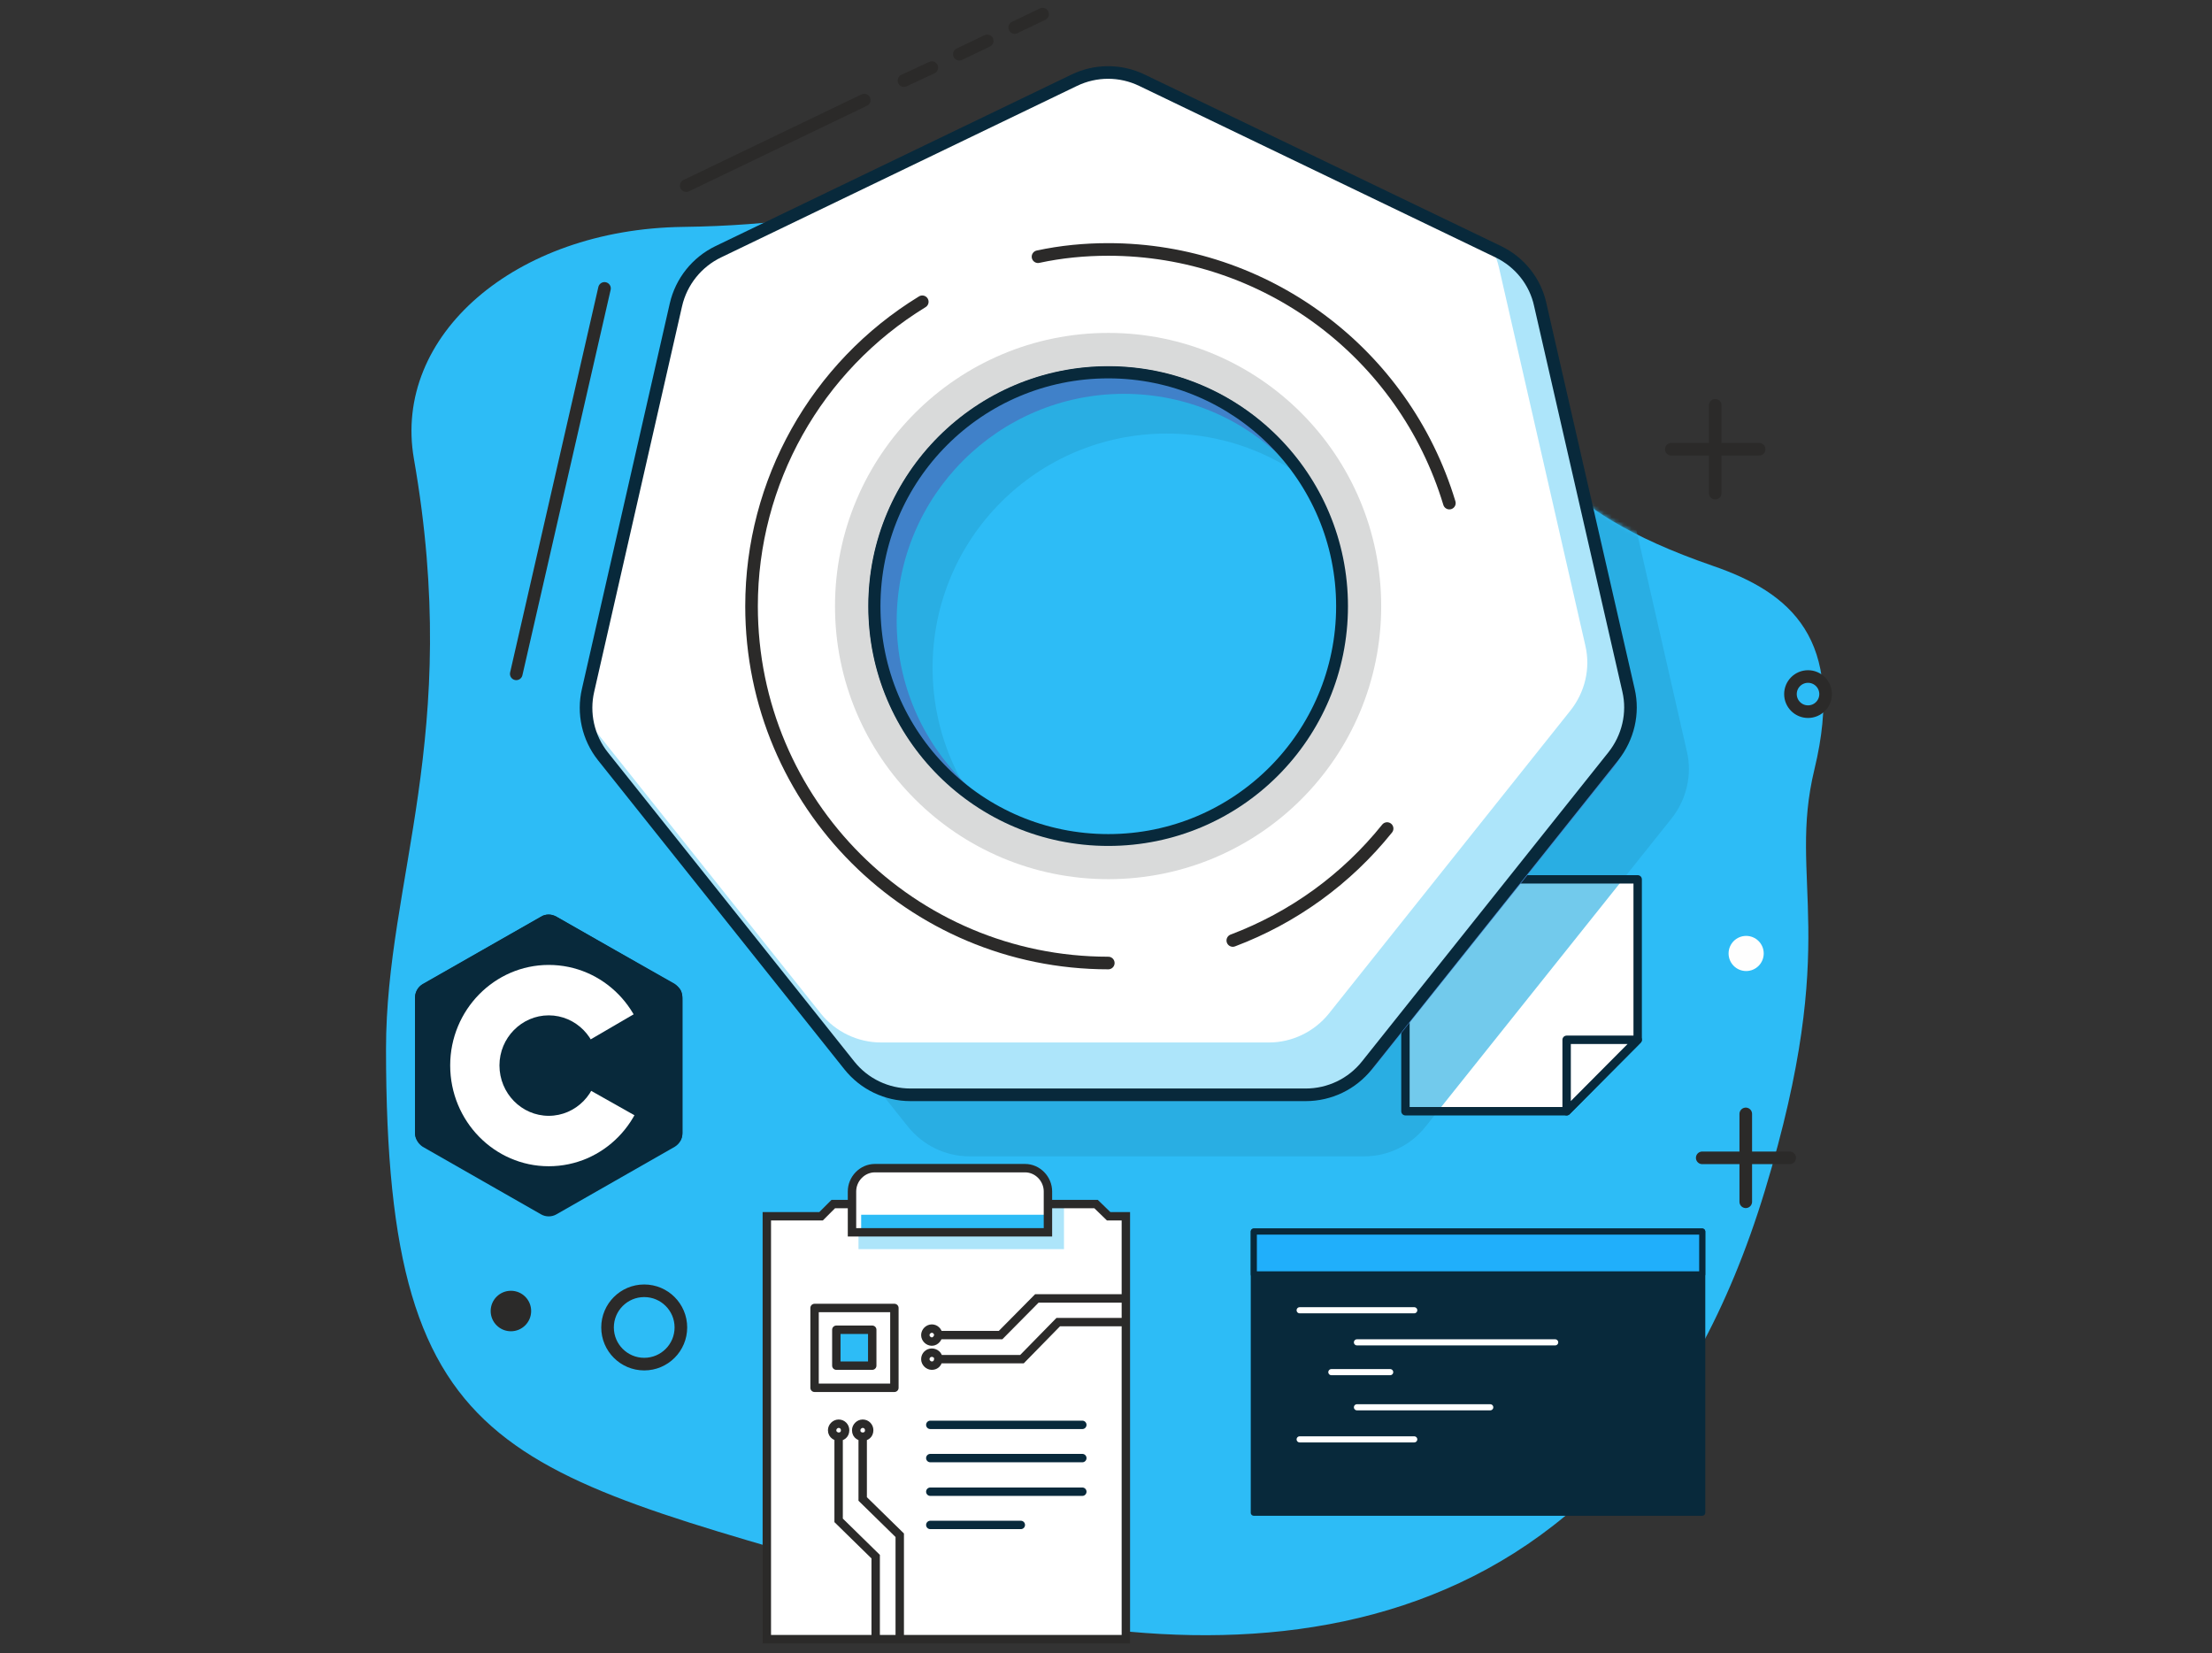
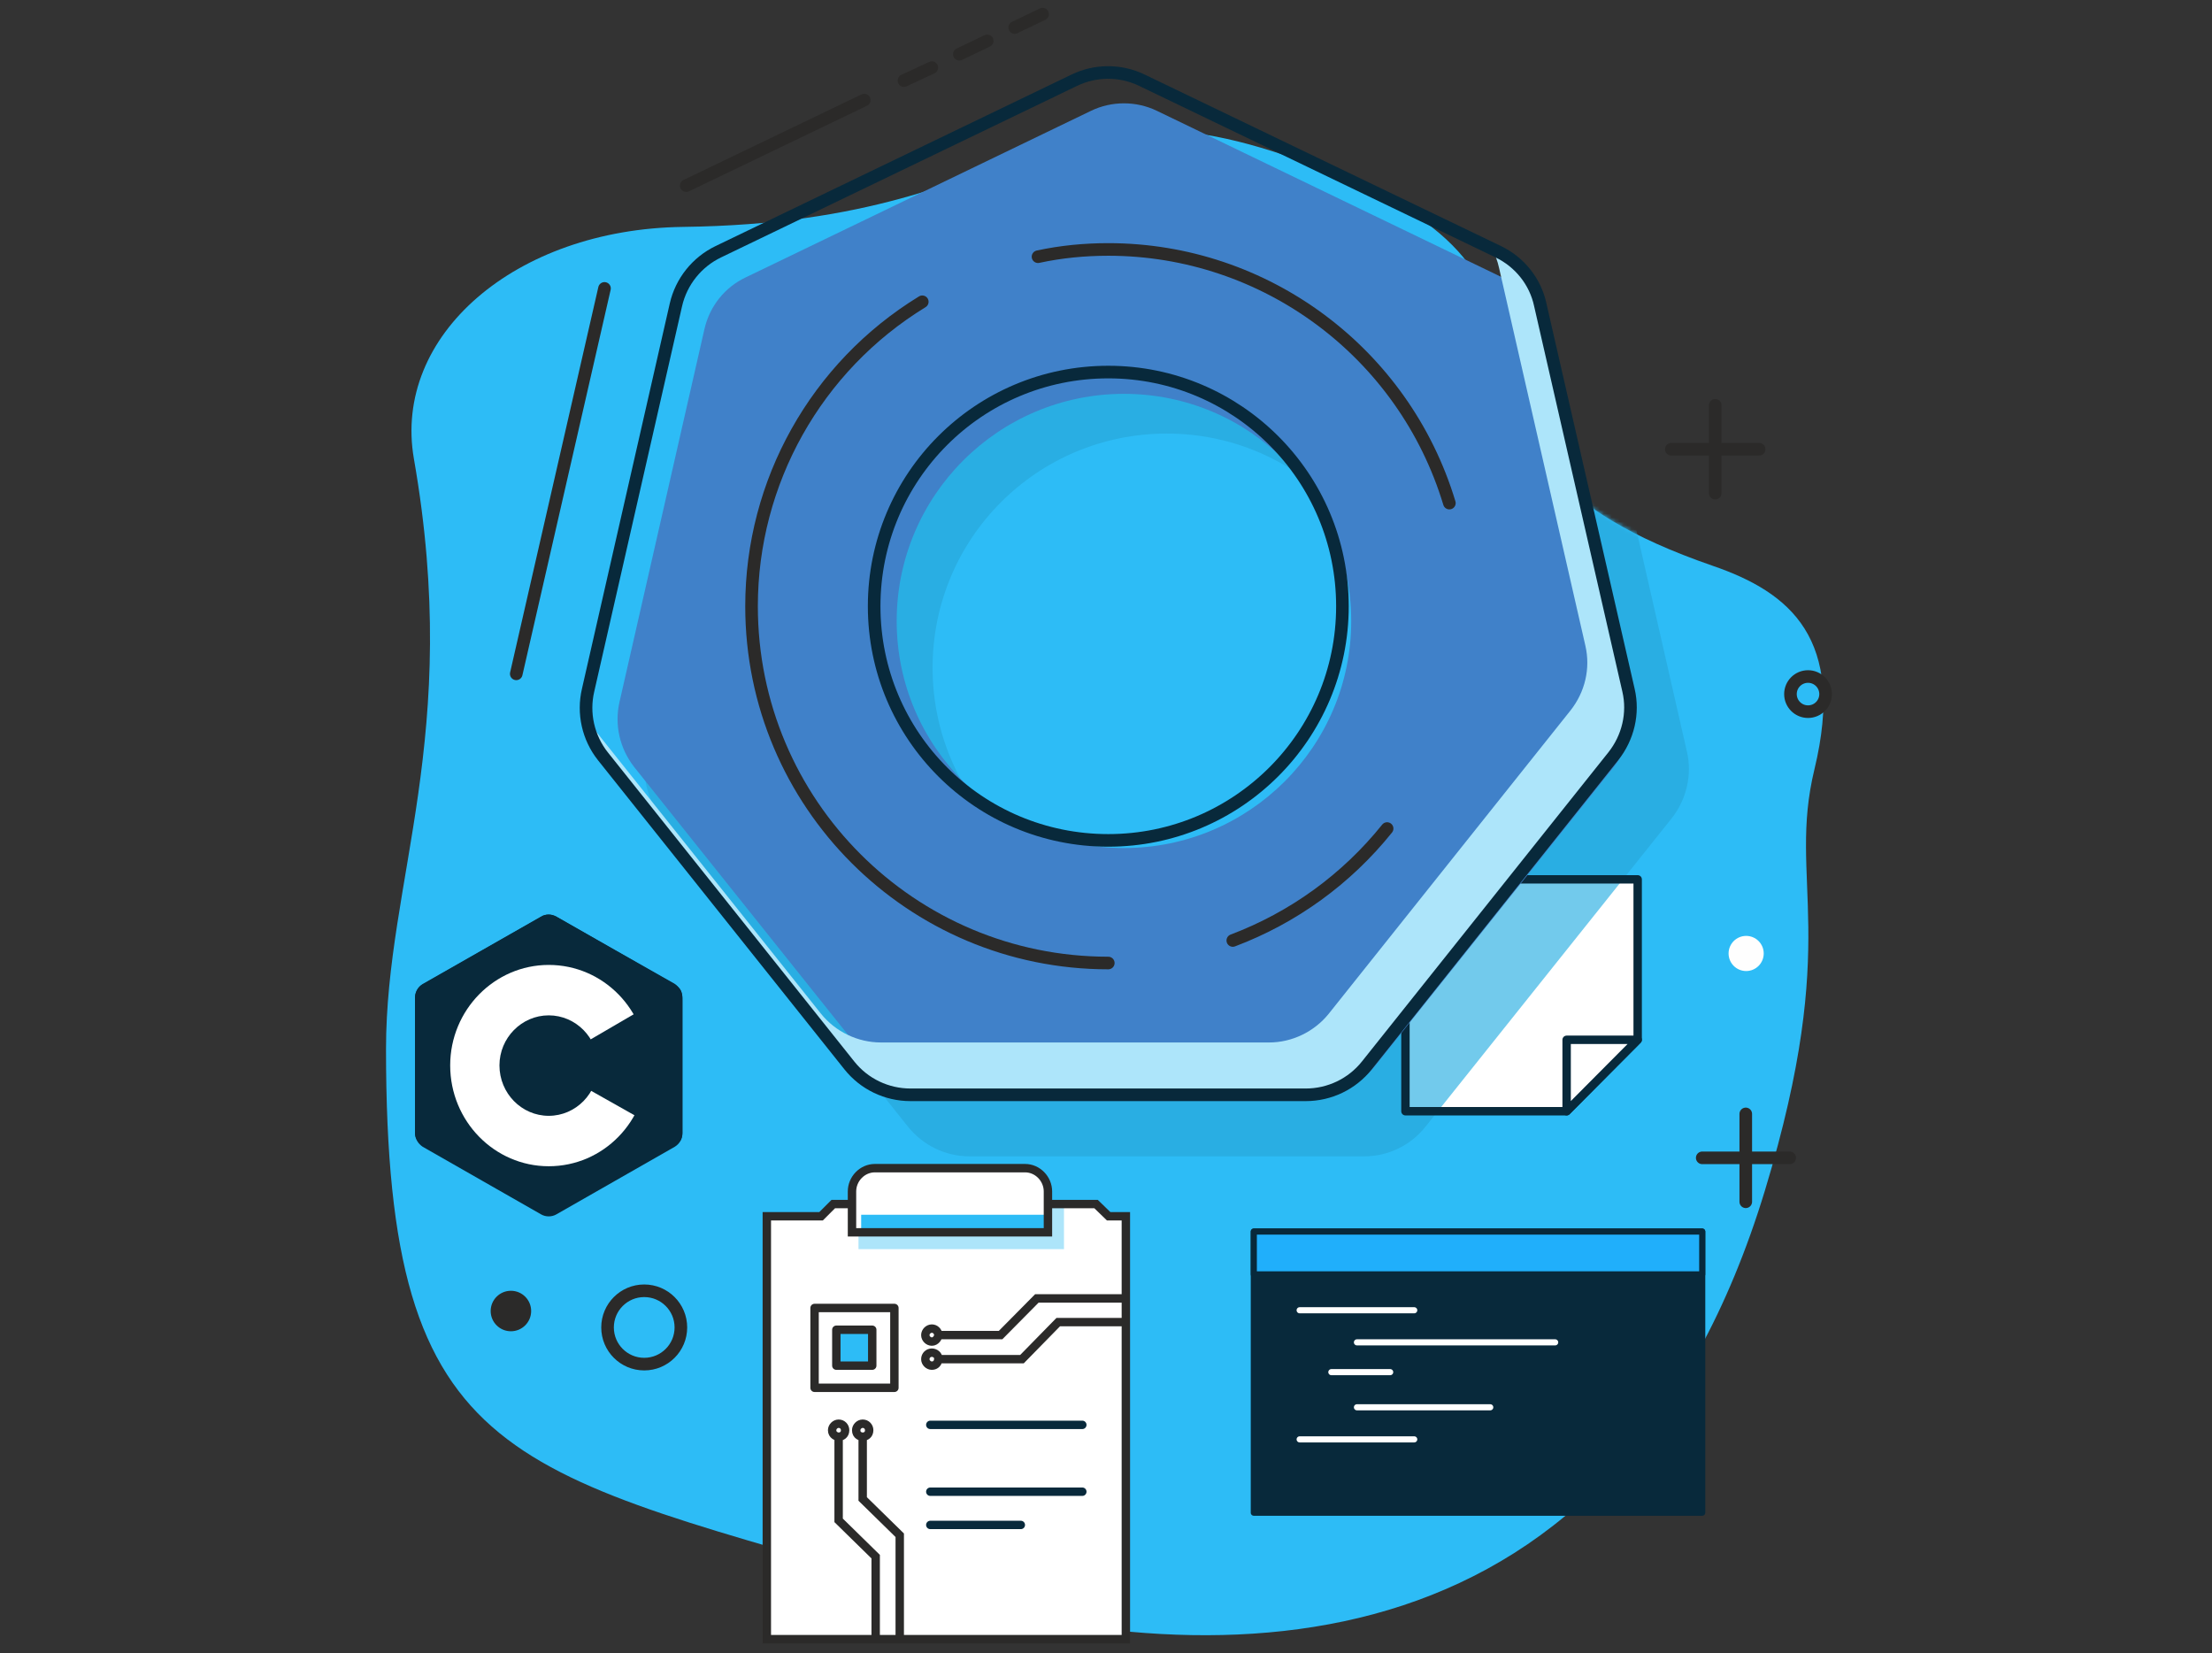
<svg xmlns="http://www.w3.org/2000/svg" width="562" height="420" viewBox="0 0 562 420" fill="none">
  <rect x="0" y="0" width="562" height="420" fill="#333333" stroke="none" />
  <path d="M435.103 143.72C454.9 150.513 468.971 162.255 461.013 195.346C454.026 224.071 468 237.851 448.398 302.481C411.133 424.949 312.053 427.181 233.254 403.891C129.71 373.225 98.074 374.002 98.074 266.479C98.074 223.586 117.483 186.904 105.158 116.548C99.724 85.3 130.778 58.225 173.476 57.643C267.899 56.478 263.823 11.451 343.689 46.192C412.589 76.178 350.288 114.413 435.103 143.72Z" fill="#2DBCF6" />
  <mask id="mask0_2120_3184" style="mask-type:luminance" maskUnits="userSpaceOnUse" x="98" y="33" width="366" height="383">
    <path d="M435.102 143.72C454.899 150.513 468.97 162.255 461.012 195.346C454.025 224.071 467.999 237.851 448.397 302.481C411.132 424.949 312.052 427.181 233.253 403.891C129.709 373.225 98.073 374.002 98.073 266.479C98.073 223.586 117.482 186.904 105.157 116.548C99.723 85.3 130.777 58.225 173.475 57.643C267.898 56.478 263.822 11.451 343.688 46.192C412.588 76.178 350.287 114.413 435.102 143.72Z" fill="white" />
  </mask>
  <g mask="url(#mask0_2120_3184)">
    <path d="M355.915 169.63C355.915 136.733 329.325 110.143 296.428 110.143C263.53 110.143 236.941 136.733 236.941 169.63C236.941 202.528 263.53 229.117 296.428 229.117C329.325 229.117 355.915 202.528 355.915 169.63ZM287.791 36.003C293.225 33.383 299.63 33.383 305.064 36.003L395.508 79.575C400.942 82.195 404.921 87.144 406.28 93.064L428.6 190.98C429.958 196.802 428.503 203.013 424.815 207.768L362.125 286.275C358.438 290.933 352.712 293.748 346.696 293.748H246.257C240.143 293.748 234.515 290.933 230.73 286.275L168.137 207.768C164.353 203.013 162.897 196.802 164.256 190.98L186.576 93.064C187.934 87.144 191.913 82.195 197.347 79.575L287.791 36.003Z" fill="#29AEE3" />
    <path d="M416.082 223.392V264.149L398.033 282.296H357.081V223.392H416.082Z" fill="white" />
    <mask id="mask1_2120_3184" style="mask-type:luminance" maskUnits="userSpaceOnUse" x="357" y="223" width="60" height="60">
      <path d="M416.083 223.392V264.149L398.033 282.296H357.081V223.392H416.083Z" fill="white" />
    </mask>
    <g mask="url(#mask1_2120_3184)">
      <path d="M355.916 169.63C355.916 136.733 329.327 110.143 296.429 110.143C263.532 110.143 236.942 136.733 236.942 169.63C236.942 202.527 263.532 229.117 296.429 229.117C329.327 229.117 355.916 202.527 355.916 169.63ZM287.792 36.002C293.227 33.382 299.632 33.382 305.066 36.002L395.51 79.575C400.944 82.195 404.923 87.144 406.281 93.064L428.601 190.979C429.96 196.802 428.504 203.013 424.816 207.768L362.127 286.275C358.439 290.933 352.714 293.747 346.697 293.747H246.258C240.144 293.747 234.516 290.933 230.731 286.275L168.139 207.768C164.354 203.013 162.899 196.802 164.257 190.979L186.577 93.064C187.936 87.144 191.914 82.195 197.349 79.575L287.792 36.002Z" fill="#72CAEC" />
    </g>
    <mask id="mask2_2120_3184" style="mask-type:luminance" maskUnits="userSpaceOnUse" x="98" y="33" width="366" height="383">
      <path d="M435.1 143.72C454.897 150.513 468.968 162.255 461.011 195.346C454.024 224.071 467.998 237.851 448.395 302.481C411.131 424.949 312.051 427.181 233.252 403.891C129.708 373.225 98.072 374.002 98.072 266.479C98.072 223.586 117.48 186.904 105.156 116.548C99.722 85.3 130.775 58.225 173.474 57.643C267.896 56.478 263.82 11.451 343.686 46.192C412.587 76.178 350.285 114.413 435.1 143.72Z" fill="white" />
    </mask>
    <g mask="url(#mask2_2120_3184)">
      <path d="M416.082 223.392V264.149L398.032 282.296H357.08V223.392H416.082Z" stroke="#08293B" stroke-width="2.135" stroke-miterlimit="22.926" stroke-linecap="round" stroke-linejoin="round" />
      <path d="M416.082 264.149L398.032 282.296V264.149H416.082Z" fill="white" />
    </g>
    <mask id="mask3_2120_3184" style="mask-type:luminance" maskUnits="userSpaceOnUse" x="398" y="264" width="19" height="19">
      <path d="M416.081 264.15L398.031 282.297V264.15H416.081Z" fill="white" />
    </mask>
    <g mask="url(#mask3_2120_3184)">
      <path d="M355.915 169.63C355.915 136.733 329.325 110.143 296.428 110.143C263.53 110.143 236.941 136.733 236.941 169.63C236.941 202.528 263.53 229.117 296.428 229.117C329.325 229.117 355.915 202.528 355.915 169.63ZM287.791 36.003C293.225 33.383 299.63 33.383 305.064 36.003L395.508 79.575C400.942 82.195 404.921 87.144 406.28 93.064L428.6 190.98C429.958 196.802 428.503 203.013 424.815 207.768L362.125 286.275C358.438 290.933 352.712 293.748 346.696 293.748H246.257C240.143 293.748 234.515 290.933 230.73 286.275L168.137 207.768C164.353 203.013 162.897 196.802 164.256 190.98L186.576 93.064C187.934 87.144 191.913 82.195 197.347 79.575L287.791 36.003Z" fill="#72CAEC" />
    </g>
    <mask id="mask4_2120_3184" style="mask-type:luminance" maskUnits="userSpaceOnUse" x="98" y="33" width="366" height="383">
      <path d="M435.1 143.72C454.897 150.513 468.968 162.255 461.011 195.346C454.024 224.071 467.998 237.851 448.395 302.481C411.131 424.949 312.051 427.181 233.252 403.891C129.708 373.225 98.072 374.002 98.072 266.479C98.072 223.586 117.48 186.904 105.156 116.548C99.722 85.3 130.775 58.225 173.474 57.643C267.896 56.478 263.82 11.451 343.686 46.192C412.587 76.178 350.285 114.413 435.1 143.72Z" fill="white" />
    </mask>
    <g mask="url(#mask4_2120_3184)">
      <path d="M416.081 264.15L398.031 282.297V264.15H416.081Z" stroke="#08293B" stroke-width="2.135" stroke-miterlimit="22.926" stroke-linecap="round" stroke-linejoin="round" />
    </g>
  </g>
  <path d="M343.301 157.791C343.301 125.864 317.391 100.051 285.561 100.051C253.731 100.051 227.82 125.864 227.82 157.791C227.82 189.621 253.731 215.434 285.561 215.434C317.391 215.434 343.301 189.621 343.301 157.791ZM277.215 28.142C282.455 25.619 288.666 25.619 293.906 28.142L381.633 70.453C386.97 72.976 390.755 77.731 392.113 83.457L413.754 178.461C415.015 184.187 413.657 190.106 410.066 194.764L349.317 270.846C345.63 275.407 340.098 278.124 334.276 278.124H236.845C231.023 278.124 225.491 275.407 221.804 270.846L161.055 194.764C157.464 190.106 156.106 184.187 157.367 178.461L179.008 83.457C180.366 77.731 184.151 72.976 189.488 70.453L277.215 28.142Z" fill="#4081C9" />
  <path d="M131.166 171.183L153.583 73.267M174.35 47.163L219.572 25.425" stroke="#2B2A29" stroke-width="3.202" stroke-miterlimit="22.926" stroke-linecap="round" stroke-linejoin="round" />
-   <path d="M341.069 154.006C341.069 121.109 314.382 94.519 281.582 94.519C248.685 94.519 222.095 121.109 222.095 154.006C222.095 186.904 248.685 213.493 281.582 213.493C314.382 213.493 341.069 186.904 341.069 154.006ZM272.945 20.379C278.38 17.759 284.687 17.759 290.122 20.379L380.662 63.951C386.097 66.571 390.076 71.52 391.337 77.44L413.754 175.356C415.113 181.178 413.657 187.389 409.872 192.144L347.28 270.651C343.495 275.406 337.77 278.124 331.753 278.124H231.314C225.297 278.124 219.572 275.406 215.787 270.651L153.195 192.144C149.41 187.389 148.052 181.178 149.41 175.356L171.73 77.44C173.088 71.52 177.067 66.571 182.502 63.951L272.945 20.379Z" fill="white" />
  <mask id="mask5_2120_3184" style="mask-type:luminance" maskUnits="userSpaceOnUse" x="148" y="18" width="267" height="261">
    <path d="M341.069 154.006C341.069 121.109 314.382 94.519 281.582 94.519C248.685 94.519 222.095 121.109 222.095 154.006C222.095 186.904 248.685 213.493 281.582 213.493C314.382 213.493 341.069 186.904 341.069 154.006ZM272.945 20.379C278.38 17.759 284.687 17.759 290.122 20.379L380.662 63.951C386.097 66.571 390.076 71.52 391.337 77.44L413.754 175.356C415.113 181.178 413.657 187.389 409.872 192.144L347.28 270.651C343.495 275.406 337.77 278.124 331.753 278.124H231.314C225.297 278.124 219.572 275.406 215.787 270.651L153.195 192.144C149.41 187.389 148.052 181.178 149.41 175.356L171.73 77.44C173.088 71.52 177.067 66.571 182.502 63.951L272.945 20.379Z" fill="white" />
  </mask>
  <g mask="url(#mask5_2120_3184)">
    <path d="M379.109 63.272L380.662 63.951C386.096 66.571 390.075 71.52 391.337 77.44L413.754 175.356C415.112 181.178 413.657 187.389 409.872 192.144L347.279 270.652C343.495 275.407 337.769 278.124 331.753 278.124H231.314C225.297 278.124 219.572 275.407 215.787 270.652L153.194 192.144C151.06 189.427 149.701 186.225 149.119 182.925L208.606 257.551C212.293 262.112 217.922 264.829 223.841 264.829H322.437C328.259 264.829 333.888 262.112 337.575 257.551L399.003 180.499C402.691 175.841 404.146 169.824 402.788 164.002L380.856 68.027C380.468 66.28 379.886 64.727 379.109 63.272Z" fill="#ADE5FA" />
  </g>
  <path d="M341.069 154.006C341.069 121.109 314.382 94.519 281.582 94.519C248.685 94.519 222.095 121.109 222.095 154.006C222.095 186.904 248.685 213.493 281.582 213.493C314.382 213.493 341.069 186.904 341.069 154.006ZM272.945 20.379C278.38 17.759 284.687 17.759 290.122 20.379L380.662 63.951C386.097 66.571 390.076 71.52 391.337 77.44L413.754 175.356C415.113 181.178 413.657 187.389 409.872 192.144L347.28 270.651C343.495 275.406 337.77 278.124 331.753 278.124H231.314C225.297 278.124 219.572 275.406 215.787 270.651L153.195 192.144C149.41 187.389 148.052 181.178 149.41 175.356L171.73 77.44C173.088 71.52 177.067 66.571 182.502 63.951L272.945 20.379Z" stroke="#08293B" stroke-width="3.202" stroke-miterlimit="22.926" />
-   <path d="M346.697 154.007C346.697 118.004 317.584 88.794 281.581 88.794C245.578 88.794 216.369 118.004 216.369 154.007C216.369 190.009 245.578 219.122 281.581 219.122C317.584 219.122 346.697 190.009 346.697 154.007Z" stroke="#D9DADA" stroke-width="8.443" stroke-miterlimit="22.926" />
  <path d="M281.582 244.644C231.508 244.644 190.944 204.08 190.944 154.006C190.944 122.468 207.344 93.161 234.322 76.664" stroke="#2B2A29" stroke-width="3.202" stroke-miterlimit="22.926" stroke-linecap="round" stroke-linejoin="round" />
  <path d="M263.726 65.213C269.549 63.951 275.565 63.369 281.582 63.369C321.466 63.369 356.693 89.57 368.241 127.805" stroke="#2B2A29" stroke-width="3.202" stroke-miterlimit="22.926" stroke-linecap="round" stroke-linejoin="round" />
  <path d="M352.422 210.485C342.136 223.295 328.647 233.096 313.217 238.919" stroke="#2B2A29" stroke-width="3.202" stroke-miterlimit="22.926" stroke-linecap="round" stroke-linejoin="round" />
  <path fill-rule="evenodd" clip-rule="evenodd" d="M137.473 232.902C138.638 232.126 140.19 232.126 141.355 232.902C147.372 236.299 165.422 246.682 171.438 250.079C172.7 250.758 173.379 252.117 173.379 253.475C173.379 260.365 173.379 281.035 173.379 287.925C173.379 289.284 172.7 290.545 171.438 291.322C165.422 294.718 147.372 305.102 141.355 308.498C140.19 309.178 138.638 309.178 137.473 308.498C131.457 305.102 113.407 294.718 107.39 291.322C106.226 290.545 105.449 289.284 105.449 287.925C105.449 281.035 105.449 260.365 105.449 253.475C105.449 252.117 106.226 250.758 107.39 250.079C113.407 246.682 131.457 236.299 137.473 232.902Z" fill="#08293B" />
  <path fill-rule="evenodd" clip-rule="evenodd" d="M106.031 289.672C105.546 288.993 105.449 288.41 105.449 287.537C105.449 280.744 105.449 260.171 105.449 253.378C105.449 251.922 106.226 250.661 107.39 249.981C113.407 246.585 131.36 236.298 137.376 232.902C138.541 232.126 140.19 232.223 141.452 232.902C147.372 236.298 165.324 246.488 171.341 249.884C171.826 250.176 172.117 250.564 172.506 250.952L106.031 289.672Z" fill="#08293B" />
  <path fill-rule="evenodd" clip-rule="evenodd" d="M139.415 245.129C153.292 245.129 164.452 256.58 164.452 270.651C164.452 284.82 153.292 296.271 139.415 296.271C125.635 296.271 114.378 284.82 114.378 270.651C114.378 256.58 125.635 245.129 139.415 245.129ZM139.415 257.939C146.305 257.939 151.933 263.664 151.933 270.651C151.933 277.735 146.305 283.461 139.415 283.461C132.525 283.461 126.896 277.735 126.896 270.651C126.896 263.664 132.525 257.939 139.415 257.939Z" fill="white" />
  <path fill-rule="evenodd" clip-rule="evenodd" d="M172.507 250.952C173.38 251.825 173.38 253.184 173.38 254.251C173.38 261.141 173.38 280.841 173.38 287.828C173.38 288.507 173.186 289.284 172.798 289.866L138.736 270.652L172.507 250.952Z" fill="#08293B" />
  <path d="M432.483 384.288H318.555V312.865H432.483V384.288Z" fill="#08293B" stroke="#08293B" stroke-width="1.553" stroke-miterlimit="22.926" stroke-linecap="round" stroke-linejoin="round" />
  <path d="M432.483 323.734H318.555V312.865H432.483V323.734Z" fill="#20AFFB" stroke="#08293B" stroke-width="1.553" stroke-miterlimit="22.926" stroke-linecap="round" stroke-linejoin="round" />
  <path d="M330.201 332.856H359.313" stroke="white" stroke-width="1.553" stroke-miterlimit="22.926" stroke-linecap="round" stroke-linejoin="round" />
  <path d="M344.757 341.008H395.122" stroke="white" stroke-width="1.553" stroke-miterlimit="22.926" stroke-linecap="round" stroke-linejoin="round" />
  <path d="M338.255 348.577H353.2" stroke="white" stroke-width="1.553" stroke-miterlimit="22.926" stroke-linecap="round" stroke-linejoin="round" />
  <path d="M344.757 357.505H378.625" stroke="white" stroke-width="1.553" stroke-miterlimit="22.926" stroke-linecap="round" stroke-linejoin="round" />
  <path d="M330.201 365.656H359.313" stroke="white" stroke-width="1.553" stroke-miterlimit="22.926" stroke-linecap="round" stroke-linejoin="round" />
  <path d="M211.711 305.878L208.606 308.983H194.826V416.409H286.046V308.983H281.679L278.476 305.878H211.711Z" fill="white" />
  <mask id="mask6_2120_3184" style="mask-type:luminance" maskUnits="userSpaceOnUse" x="194" y="305" width="93" height="112">
    <path d="M211.71 305.878L208.605 308.983H194.825V416.409H286.045V308.983H281.678L278.475 305.878H211.71Z" fill="white" />
  </mask>
  <g mask="url(#mask6_2120_3184)">
    <path d="M270.325 305.878H218.116V317.329H270.325V305.878Z" fill="#ADE5FA" />
  </g>
  <path d="M211.711 305.878L208.606 308.983H194.826V416.409H286.046V308.983H281.679L278.476 305.878H211.711Z" stroke="#2B2A29" stroke-width="2.135" stroke-miterlimit="22.926" />
  <path d="M216.465 313.059H266.248V302.676C266.248 299.473 263.628 296.756 260.426 296.756H222.288C219.085 296.756 216.465 299.473 216.465 302.676V313.059Z" fill="white" />
  <mask id="mask7_2120_3184" style="mask-type:luminance" maskUnits="userSpaceOnUse" x="216" y="296" width="51" height="18">
    <path d="M216.467 313.059H266.25V302.675C266.25 299.473 263.63 296.756 260.428 296.756H222.29C219.087 296.756 216.467 299.473 216.467 302.675V313.059Z" fill="white" />
  </mask>
  <g mask="url(#mask7_2120_3184)">
    <path d="M266.347 308.595H218.796V313.059H266.347V308.595Z" fill="#2DBCF6" />
  </g>
  <path d="M216.465 313.059H266.248V302.676C266.248 299.473 263.628 296.756 260.426 296.756H222.288C219.085 296.756 216.465 299.473 216.465 302.676V313.059Z" stroke="#2B2A29" stroke-width="2.135" stroke-miterlimit="22.926" />
  <path d="M227.237 332.274H206.955V352.556H227.237V332.274Z" stroke="#2B2A29" stroke-width="2.135" stroke-miterlimit="22.926" stroke-linecap="round" stroke-linejoin="round" />
  <path d="M221.608 337.805H212.486V346.927H221.608V337.805Z" fill="#2DBCF6" stroke="#2B2A29" stroke-width="2.135" stroke-miterlimit="22.926" stroke-linecap="round" stroke-linejoin="round" />
  <path d="M236.36 361.969H274.983" stroke="#08293B" stroke-width="2.135" stroke-miterlimit="22.926" stroke-linecap="round" stroke-linejoin="round" />
-   <path d="M236.36 370.411H274.983" stroke="#08293B" stroke-width="2.135" stroke-miterlimit="22.926" stroke-linecap="round" stroke-linejoin="round" />
  <path d="M236.36 378.951H274.983" stroke="#08293B" stroke-width="2.135" stroke-miterlimit="22.926" stroke-linecap="round" stroke-linejoin="round" />
  <path d="M236.36 387.394H259.359" stroke="#08293B" stroke-width="2.135" stroke-miterlimit="22.926" stroke-linecap="round" stroke-linejoin="round" />
  <path d="M213.069 364.977V386.229L222.482 395.448V416.409M213.069 364.977C213.845 364.977 214.719 364.491 214.719 363.327C214.719 362.454 214.04 361.677 213.069 361.677C212.196 361.677 211.419 362.454 211.419 363.327C211.419 364.589 212.584 364.977 213.069 364.977ZM219.183 364.977V380.795L228.596 390.014V416.409M219.183 364.977C219.959 364.977 220.833 364.491 220.833 363.327C220.833 362.454 220.153 361.677 219.183 361.677C218.309 361.677 217.533 362.454 217.533 363.327C217.533 364.686 218.698 364.977 219.183 364.977Z" stroke="#2B2A29" stroke-width="2.135" stroke-miterlimit="22.926" />
  <path d="M435.782 102.962V125.282" stroke="#2B2A29" stroke-width="3.202" stroke-miterlimit="22.926" stroke-linecap="round" stroke-linejoin="round" />
  <path d="M446.942 114.122H424.623" stroke="#2B2A29" stroke-width="3.202" stroke-miterlimit="22.926" stroke-linecap="round" stroke-linejoin="round" />
  <path d="M163.675 346.539C168.82 346.539 172.991 342.368 172.991 337.223C172.991 332.078 168.82 327.907 163.675 327.907C158.53 327.907 154.359 332.078 154.359 337.223C154.359 342.368 158.53 346.539 163.675 346.539Z" stroke="#2B2A29" stroke-width="3.202" stroke-miterlimit="22.926" />
  <path d="M129.807 338.193C132.647 338.193 134.95 335.891 134.95 333.05C134.95 330.209 132.647 327.907 129.807 327.907C126.966 327.907 124.664 330.209 124.664 333.05C124.664 335.891 126.966 338.193 129.807 338.193Z" fill="#2B2A29" />
  <path d="M459.363 180.79C461.829 180.79 463.827 178.792 463.827 176.326C463.827 173.861 461.829 171.862 459.363 171.862C456.898 171.862 454.899 173.861 454.899 176.326C454.899 178.792 456.898 180.79 459.363 180.79Z" stroke="#2B2A29" stroke-width="3.202" stroke-miterlimit="22.926" />
  <path d="M257.806 6.987L264.89 3.591" stroke="#2B2A29" stroke-width="3.202" stroke-miterlimit="22.926" stroke-linecap="round" stroke-linejoin="round" />
  <path d="M243.735 13.78L250.819 10.383" stroke="#2B2A29" stroke-width="3.202" stroke-miterlimit="22.926" stroke-linecap="round" stroke-linejoin="round" />
  <path d="M229.664 20.476L236.748 17.176" stroke="#2B2A29" stroke-width="3.202" stroke-miterlimit="22.926" stroke-linecap="round" stroke-linejoin="round" />
  <path d="M238.398 345.277H259.65L268.869 335.864H286.045M238.495 339.164H254.216L263.435 329.848H286.045M235.098 345.277C235.098 344.307 235.874 343.628 236.748 343.628C237.621 343.628 238.398 344.307 238.398 345.083C238.398 346.248 237.718 346.927 236.748 346.927C235.874 346.927 235.098 346.151 235.098 345.277ZM235.098 339.164C235.098 338.29 235.874 337.514 236.748 337.514C237.621 337.514 238.301 338.193 238.398 339.067C238.398 339.843 237.718 340.813 236.748 340.813C235.874 340.813 235.098 340.037 235.098 339.164Z" stroke="#2B2A29" stroke-width="2.135" stroke-miterlimit="22.926" />
  <path d="M443.545 282.976V305.296" stroke="#2B2A29" stroke-width="3.202" stroke-miterlimit="22.926" stroke-linecap="round" stroke-linejoin="round" />
  <path d="M454.705 294.136H432.482" stroke="#2B2A29" stroke-width="3.202" stroke-miterlimit="22.926" stroke-linecap="round" stroke-linejoin="round" />
  <path d="M443.642 246.682C446.108 246.682 448.106 244.683 448.106 242.218C448.106 239.753 446.108 237.754 443.642 237.754C441.177 237.754 439.178 239.753 439.178 242.218C439.178 244.683 441.177 246.682 443.642 246.682Z" fill="#FEFEFE" />
</svg>